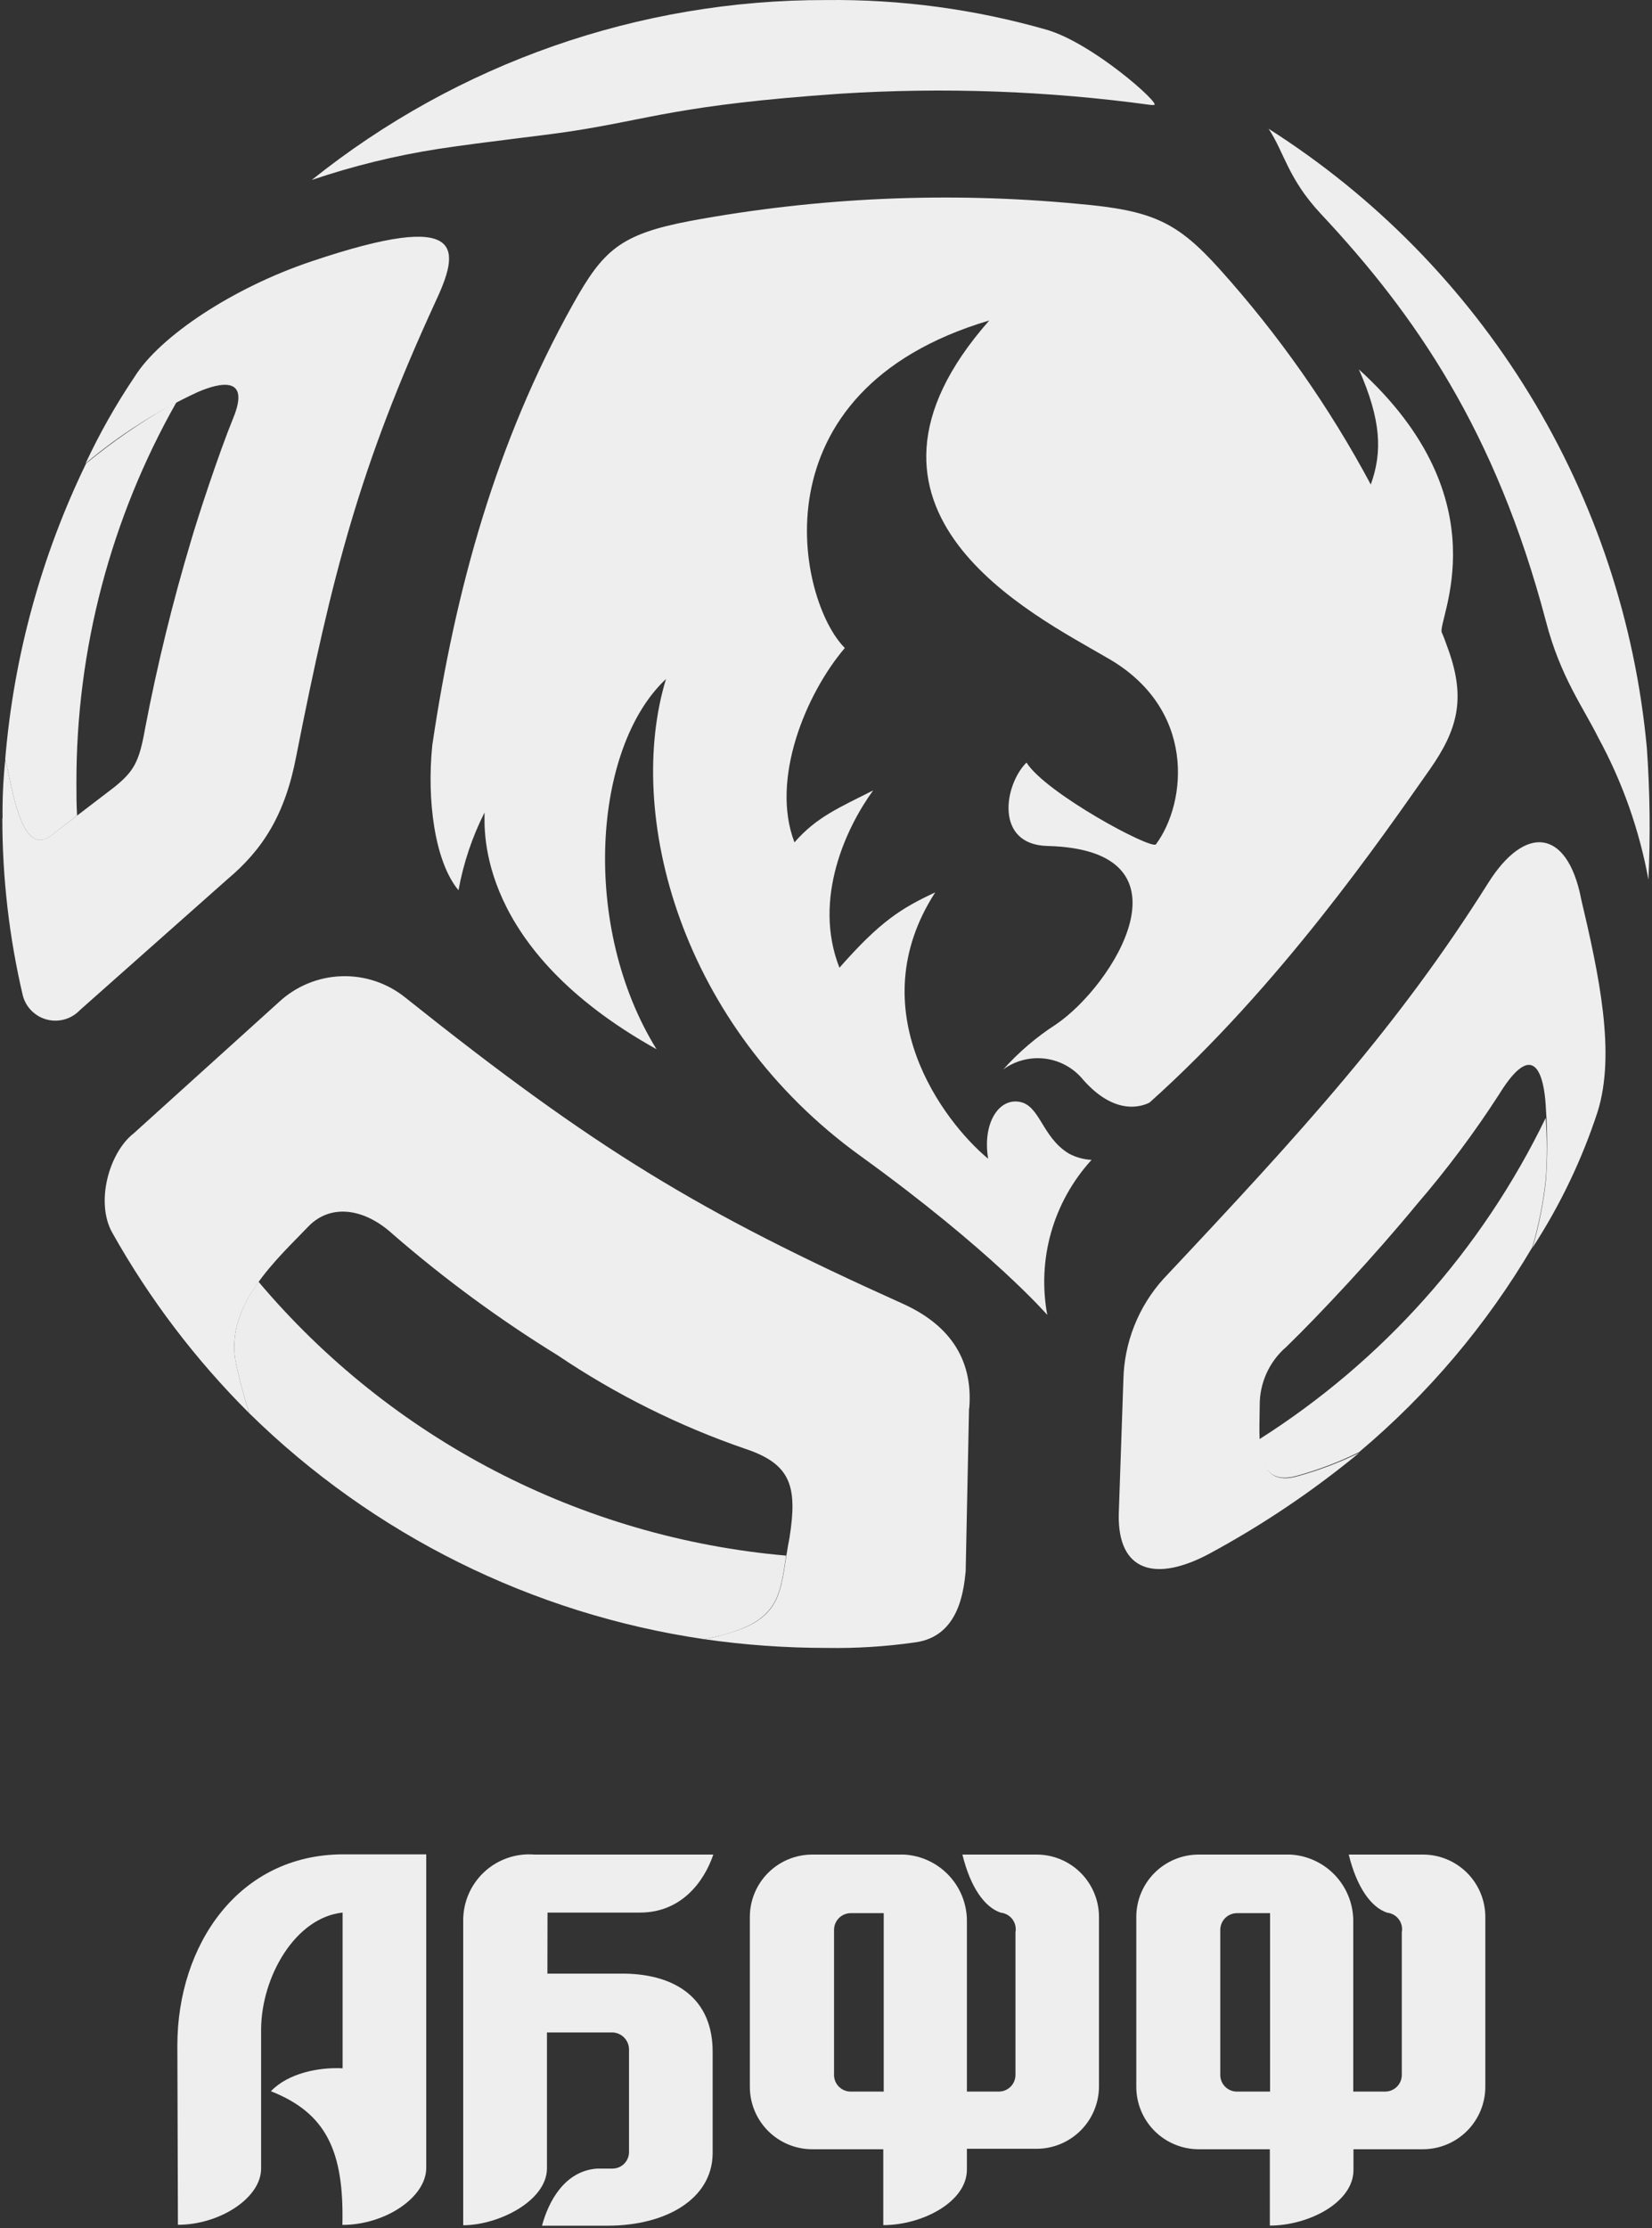
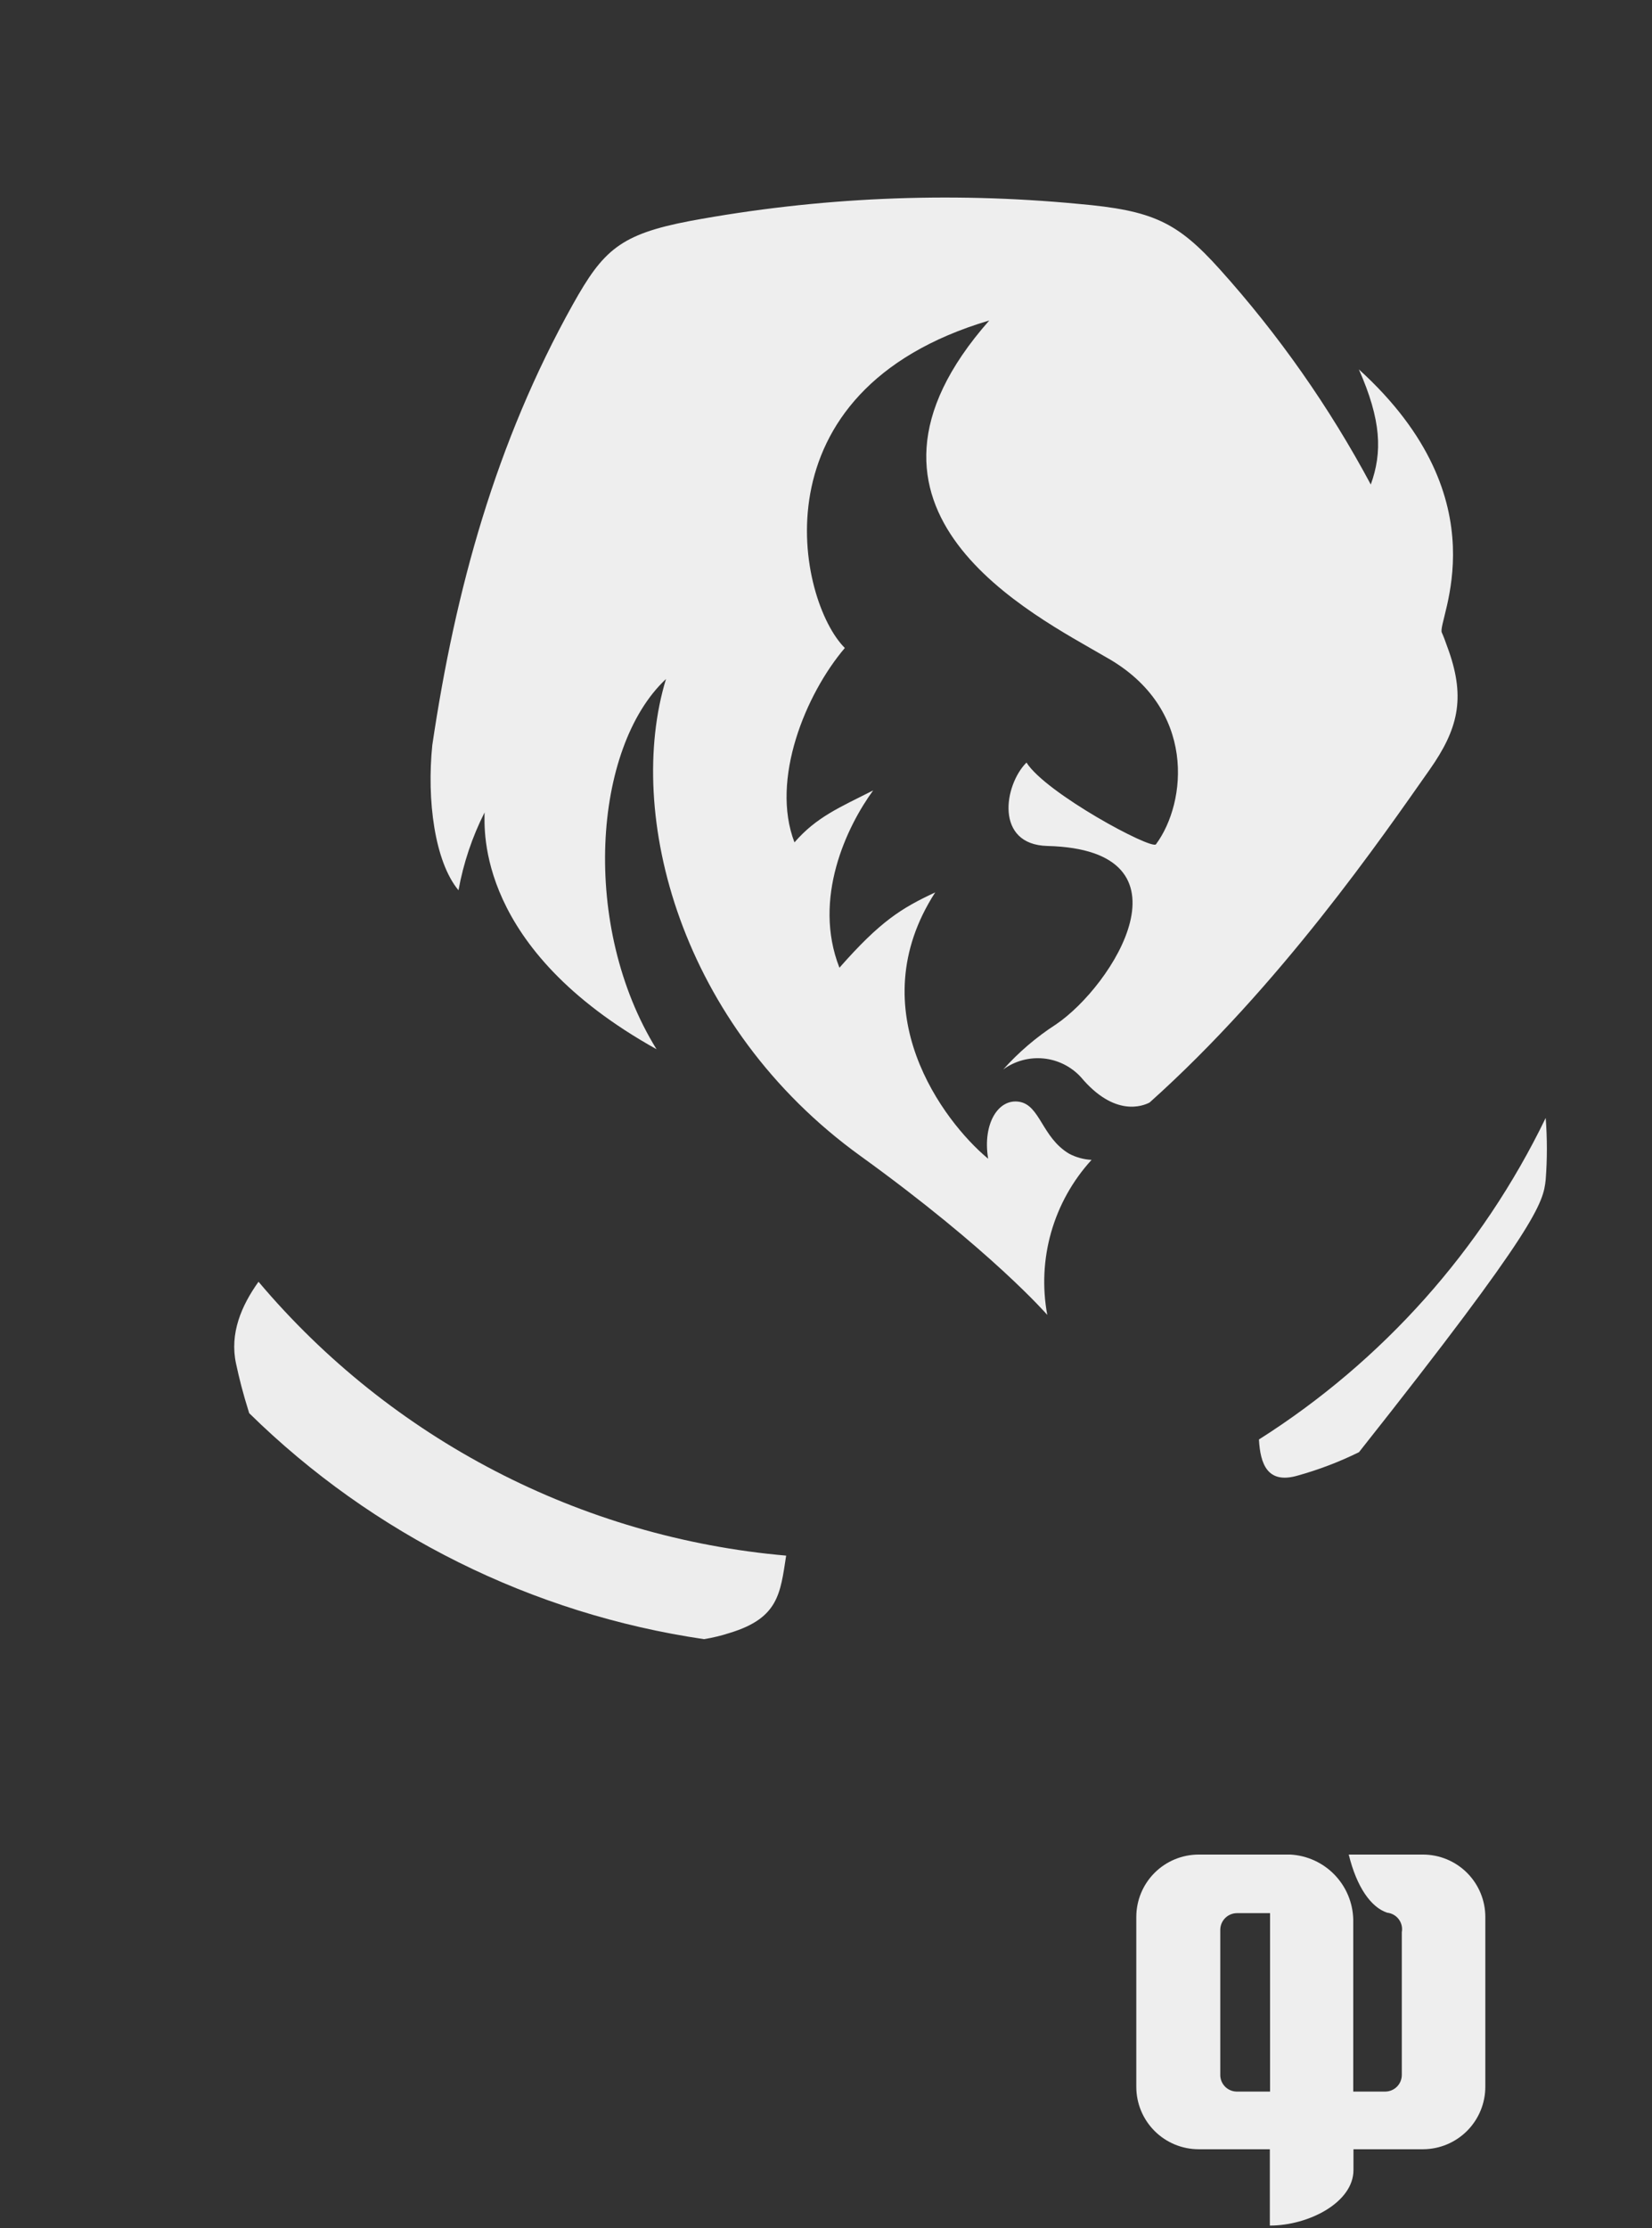
<svg xmlns="http://www.w3.org/2000/svg" width="683" height="921" viewBox="0 0 683 921" fill="none">
  <rect x="0" y="0" width="683" height="921" fill="#333333" stroke="none" />
-   <path fill-rule="evenodd" clip-rule="evenodd" d="M335.809 766.598H373.777C380.686 766.981 387.196 769.954 392.011 774.924C396.826 779.894 399.591 786.495 399.755 793.413V864.563H413.094C414.893 864.527 416.607 863.786 417.867 862.5C419.127 861.214 419.832 859.486 419.832 857.685V798.711C420.004 797.779 419.981 796.821 419.765 795.898C419.549 794.975 419.145 794.107 418.578 793.348C418.011 792.588 417.293 791.954 416.469 791.486C415.645 791.017 414.733 790.724 413.79 790.624C407.098 788.44 401.196 780.121 397.897 766.598H428.615C435.44 766.61 441.981 769.326 446.807 774.152C451.633 778.978 454.349 785.519 454.362 792.344V862.472C454.337 869.293 451.617 875.827 446.794 880.65C441.971 885.473 435.436 888.194 428.615 888.218H399.755V896.816C399.755 910.246 381.166 919.773 365.179 919.773V888.404H335.762C328.937 888.392 322.396 885.675 317.57 880.85C312.744 876.024 310.028 869.482 310.016 862.658V792.344C310.028 785.519 312.744 778.978 317.57 774.152C322.396 769.326 328.937 766.61 335.762 766.598H335.809ZM351.423 864.563H365.365V790.81H351.749C349.912 790.81 348.151 791.54 346.852 792.838C345.554 794.137 344.824 795.898 344.824 797.735V857.918C344.882 859.654 345.594 861.304 346.818 862.537C348.042 863.77 349.688 864.494 351.423 864.563Z" fill="#EEEEEE" />
-   <path fill-rule="evenodd" clip-rule="evenodd" d="M226.318 815.813H258.431C279.39 816.185 294.866 826.176 294.633 848.576C294.633 862.518 294.633 876.46 294.633 890.402C294.308 908.992 275.347 920.006 251.181 920.006H224.087C226.736 910.06 233.382 897.373 246.859 896.397H253.365C255.153 896.361 256.855 895.625 258.106 894.348C259.357 893.071 260.058 891.354 260.057 889.566V847.275C260.082 845.41 259.368 843.61 258.071 842.269C256.773 840.928 254.998 840.155 253.133 840.118H226.132V896.583C225.853 909.921 205.916 919.82 191.509 919.82V794.017C191.471 790.233 192.222 786.484 193.714 783.007C195.205 779.529 197.405 776.401 200.173 773.821C202.941 771.242 206.216 769.267 209.789 768.023C213.362 766.779 217.155 766.294 220.927 766.598H294.912C291.101 777.844 281.667 790.578 264.612 790.578H226.364L226.318 815.813Z" fill="#EEEEEE" />
-   <path fill-rule="evenodd" clip-rule="evenodd" d="M141.644 854.943C141.644 840.258 141.644 805.263 141.644 790.578C122.125 792.623 108.137 816.975 107.951 838.724C107.951 846.857 107.951 884.175 107.951 896.397C107.951 908.62 90.709 919.634 73.56 919.634L73.328 845.509C73.328 804.055 98.563 766.505 141.969 766.505H176.22V896.119C176.22 908.341 159.211 919.681 141.551 919.681C142.294 889.194 134.859 873.44 111.994 864.424C119.151 856.942 131.838 854.432 141.644 854.943Z" fill="#EEEEEE" />
  <path fill-rule="evenodd" clip-rule="evenodd" d="M495.536 766.598H533.505C540.414 766.981 546.924 769.954 551.739 774.924C556.554 779.894 559.319 786.495 559.484 793.413V864.563H572.821C574.621 864.527 576.335 863.786 577.595 862.5C578.855 861.214 579.56 859.486 579.56 857.685V798.711C579.732 797.779 579.709 796.821 579.493 795.898C579.277 794.975 578.873 794.107 578.306 793.348C577.739 792.588 577.02 791.954 576.197 791.486C575.373 791.017 574.461 790.724 573.518 790.624C566.873 788.44 560.924 780.121 557.625 766.598H588.343C595.168 766.61 601.71 769.326 606.535 774.152C611.361 778.978 614.077 785.519 614.09 792.344V862.472C614.114 869.317 611.422 875.892 606.604 880.754C601.785 885.616 595.235 888.367 588.39 888.404H559.576V897.002C559.576 910.432 540.987 919.959 525 919.959V888.404H495.536C488.712 888.392 482.17 885.675 477.344 880.85C472.519 876.024 469.802 869.482 469.79 862.658V792.344C469.802 785.519 472.519 778.978 477.344 774.152C482.17 769.326 488.712 766.61 495.536 766.598ZM511.151 864.563H525.093V790.81H511.43C509.594 790.81 507.832 791.54 506.534 792.838C505.235 794.137 504.506 795.898 504.506 797.735V857.918C504.564 859.662 505.283 861.319 506.517 862.553C507.75 863.787 509.407 864.505 511.151 864.563Z" fill="#EEEEEE" />
-   <path fill-rule="evenodd" clip-rule="evenodd" d="M561.854 600.27C590.378 576.303 614.612 547.653 633.516 515.549C636.172 506.435 638.023 497.104 639.046 487.665C639.701 479.158 639.701 470.613 639.046 462.105C612.685 516.591 571.623 562.626 520.493 595.019C521.05 605.103 523.978 613.608 536.526 609.937C545.251 607.51 553.73 604.274 561.854 600.27Z" fill="#EEEEEE" />
-   <path fill-rule="evenodd" clip-rule="evenodd" d="M72.954 166.256C45.748 214.266 31.494 268.525 31.593 323.708C31.593 328.355 31.593 332.677 31.872 337.138L20.439 345.922C8.263 353.636 5.01 324.265 2.175 314.088V313.576C5.73 271.206 17.057 229.852 35.59 191.584C46.409 182.645 57.977 174.653 70.166 167.697L70.677 167.418L71.328 167.093L71.932 166.767L72.954 166.256Z" fill="#EEEEEE" />
+   <path fill-rule="evenodd" clip-rule="evenodd" d="M561.854 600.27C636.172 506.435 638.023 497.104 639.046 487.665C639.701 479.158 639.701 470.613 639.046 462.105C612.685 516.591 571.623 562.626 520.493 595.019C521.05 605.103 523.978 613.608 536.526 609.937C545.251 607.51 553.73 604.274 561.854 600.27Z" fill="#EEEEEE" />
  <path fill-rule="evenodd" clip-rule="evenodd" d="M291.054 677.555C220.062 667.13 154.217 634.42 103.023 584.144C100.327 575.546 98.933 569.877 97.585 563.649C94.89 551.148 99.816 539.715 106.88 529.817C161.768 594.91 240.203 635.614 325.026 643.026C322.609 658.687 321.912 668.818 301.789 674.953C298.284 676.099 294.695 676.969 291.054 677.555Z" fill="#EDEDED" />
-   <path fill-rule="evenodd" clip-rule="evenodd" d="M476.948 43.381C476.562 43.427 476.172 43.427 475.786 43.381C433.245 37.562 390.23 36.005 347.38 38.734C280.366 43.381 268.98 49.237 236.17 54.256C223.018 56.254 202.198 58.392 181.192 61.552C163.429 64.325 145.938 68.616 128.909 74.379C189.234 26.083 264.249 -0.152 341.524 0.021C372.352 -0.337 403.068 3.796 432.705 12.29C451.805 17.821 480.061 43.056 477.18 43.381H476.948ZM1.061 338.254C0.96 330.184 1.332 322.114 2.177 314.088C5.011 324.265 8.265 353.636 20.441 345.875L47.302 325.334C55.249 318.874 57.526 315.11 59.943 301.354C64.975 274.97 71.365 248.864 79.09 223.14C81.971 213.287 90.43 187.495 96.424 172.809C103.628 155.242 91.034 158.077 81.832 162.027C65.093 169.765 49.464 179.705 35.359 191.584C41.191 179.118 47.98 167.123 55.667 155.707C66.077 139.023 96.285 118.947 128.677 108.072C193.74 86.136 190.208 103.099 179.798 125.267C148.939 192.467 137.414 236.803 122.449 312.74C117.802 336.999 108.508 351.313 93.868 363.582L33.035 417.537C31.338 419.331 29.194 420.642 26.824 421.336C24.454 422.029 21.942 422.081 19.545 421.485C17.148 420.89 14.953 419.668 13.183 417.946C11.413 416.223 10.133 414.061 9.473 411.682C3.817 387.615 0.963 362.976 0.968 338.254H1.061ZM400.731 582.099C402.451 560.814 391.437 547.151 373.405 538.972C288.824 500.91 246.347 475.164 167.668 412.425C160.196 406.365 150.788 403.207 141.173 403.531C131.559 403.855 122.385 407.641 115.339 414.191L55.342 468.425C45.071 476.372 39.355 497.006 46.419 509.554C61.765 536.904 80.813 562.004 103.024 584.144C100.328 575.546 98.934 569.877 97.586 563.649C92.428 539.808 115.107 519.964 127.515 506.952C136.484 497.657 150.38 499.098 162.509 510.251C183.798 528.719 206.552 545.427 230.546 560.21C254.641 576.46 280.765 589.476 308.249 598.922C327.257 605.243 329.674 614.723 326.421 635.59C322.424 655.573 325.073 668.121 301.697 674.953C298.222 676.094 294.664 676.965 291.055 677.555C307.863 679.971 324.822 681.182 341.803 681.18C353.989 681.387 366.173 680.626 378.238 678.903C396.549 676.533 398.408 657.432 399.244 649.578L400.638 582.099H400.731ZM653.546 370.924C661.168 403.177 668.046 435.383 660.517 459.549C654.039 479.372 644.992 498.261 633.609 515.735C636.265 506.62 638.116 497.29 639.139 487.851C639.837 478.058 639.837 468.227 639.139 458.434C638.814 450.115 636.304 425.531 619.76 452.392C609.524 468.259 598.205 483.399 585.881 497.704C568.268 519.128 545.449 543.526 531.832 556.725C528.351 559.71 525.561 563.419 523.659 567.593C521.757 571.766 520.788 576.304 520.818 580.891C520.818 594.229 518.169 615.653 536.759 610.122C545.433 607.717 553.865 604.512 561.947 600.549C542.613 616.48 521.772 630.489 499.719 642.375C477.923 653.947 461.983 649.857 462.541 625.737L464.446 570.434C464.756 554.949 470.648 540.096 481.037 528.608C538.757 467.217 578.027 424.183 615.252 365.022C630.495 340.763 647.783 342.576 653.592 370.971L653.546 370.924ZM524.443 53.14C531.042 63.086 532.436 73.821 546.193 88.507C585.091 130.054 618.412 178.2 639.139 256.786C645.088 279.744 654.615 292.431 660.749 304.84C670.759 323.205 677.771 343.051 681.523 363.628C682.371 345.476 682.154 327.289 680.872 309.162C676.085 257.363 659.486 207.351 632.352 162.968C605.219 118.586 568.271 81.014 524.35 53.14H524.443Z" fill="#EEEEEE" />
  <path fill-rule="evenodd" clip-rule="evenodd" d="M599.079 269.334C597.452 264.687 596.755 262.921 596.105 261.48C593.874 256.833 621.944 207.292 561.808 152.686C571.102 173.738 571.567 186.89 566.734 200.275C549.583 168.222 528.626 138.356 504.32 111.325C486.66 91.713 476.668 86.973 445.81 84.277C392.236 79.159 338.209 81.536 285.292 91.341C256.292 96.872 249.368 103.424 236.82 125.871C205.032 182.847 188.255 243.634 178.728 308C176.405 330.725 179.704 356.146 189.557 367.997C191.583 356.814 195.214 345.982 200.338 335.837C200.338 342.855 196.713 392.07 271.442 433.71C240.073 383.1 245.046 309.022 275.346 280.673C258.384 336.441 281.016 423.904 355.792 477.859C409.979 516.99 432.984 543.526 432.984 543.526C430.868 532.155 431.421 520.449 434.598 509.328C437.776 498.208 443.491 487.976 451.294 479.44C448.046 479.277 444.874 478.404 441.999 476.883C430.706 470.145 430.056 456.761 421.319 455.413C412.582 454.065 406.261 464.708 408.492 478.649V478.975L408.213 478.696C390.321 463.732 355.095 417.77 386.65 368.88C372.708 375.386 364.017 380.73 347.055 400.017C335.808 371.343 350.168 341.553 360.997 326.728C347.055 333.792 337.528 337.743 328.465 348.199C318.473 322.22 333.112 286.854 349.285 267.847C330.045 248.746 310.527 161.655 409.003 132.47C339.572 211.196 427.593 254.23 457.289 271.658C494.932 292.663 490.657 331.84 477.923 348.989C476.111 351.406 432.333 327.844 424.386 315.203C415.091 324.498 411.188 349.129 433.03 349.686C495.862 351.266 460.124 407.592 436.516 423.486C428.468 428.684 421.154 434.936 414.766 442.075C419.571 438.563 425.502 436.943 431.426 437.526C437.349 438.109 442.851 440.853 446.879 445.235C460.821 461.873 472.532 457.179 475.274 455.738C529.183 407.545 571.474 346.015 591.178 317.991C602.704 301.54 605.864 288.899 599.079 269.334Z" fill="#EEEEEE" />
</svg>